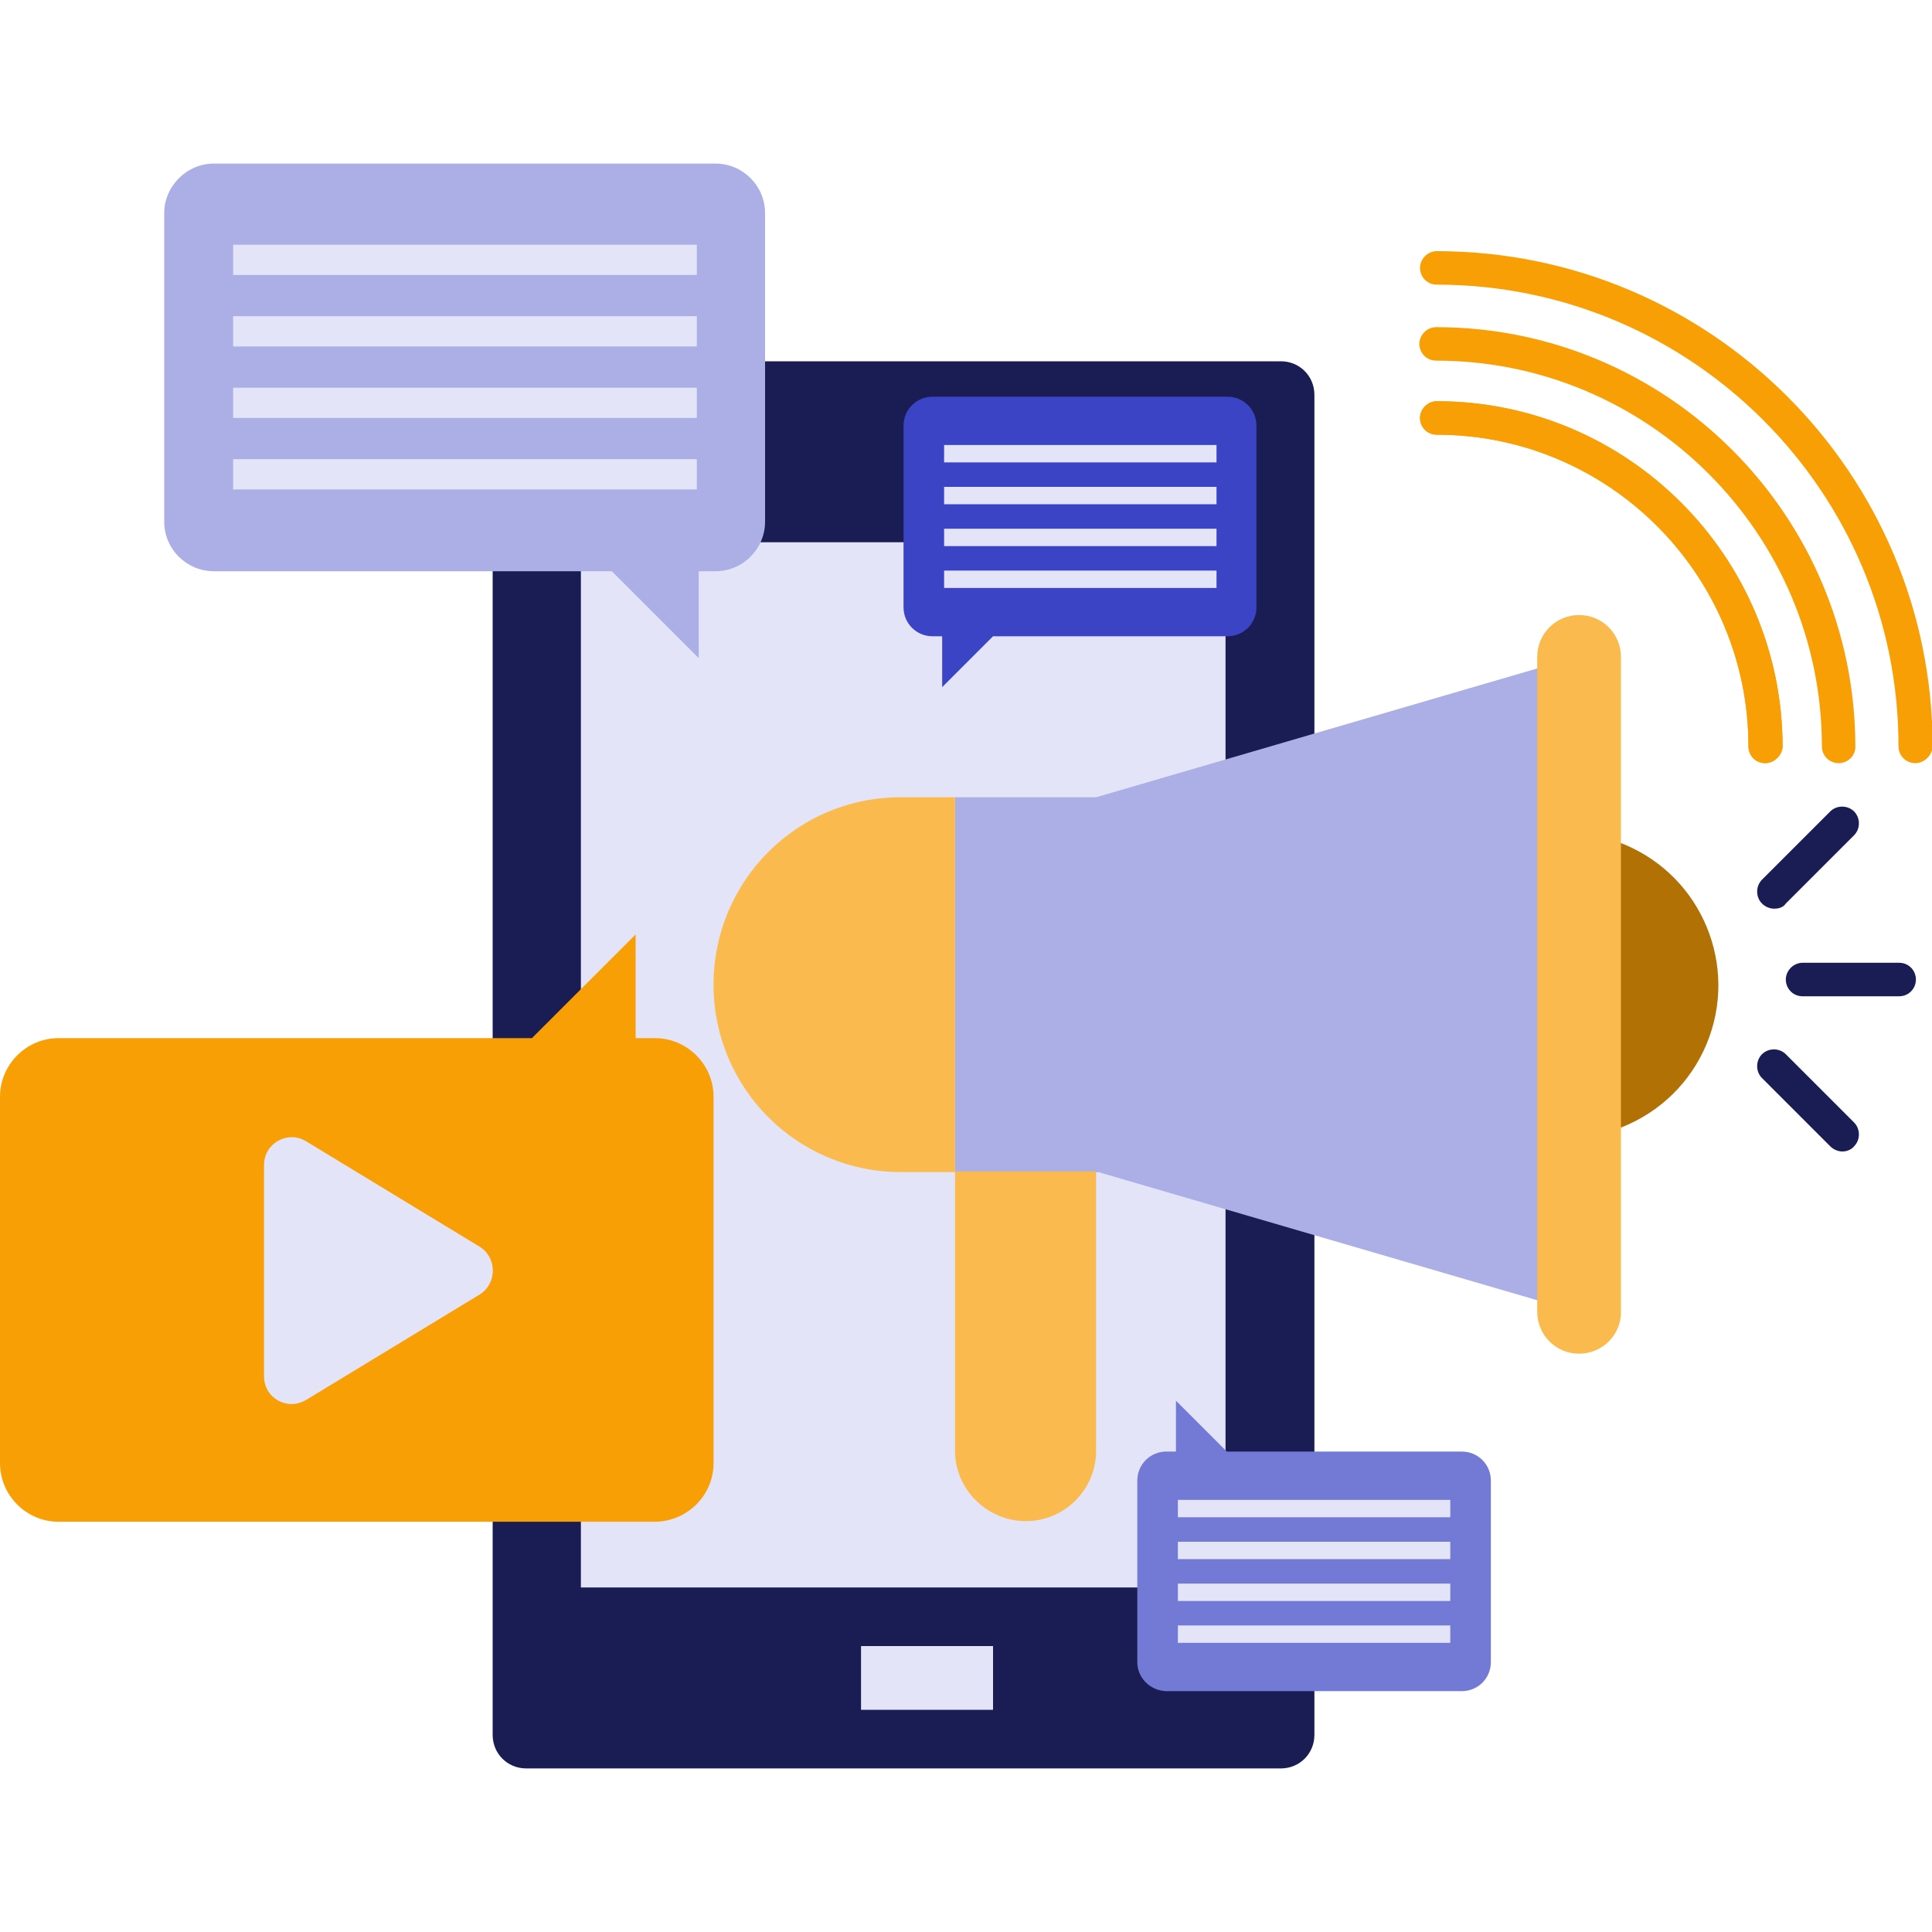
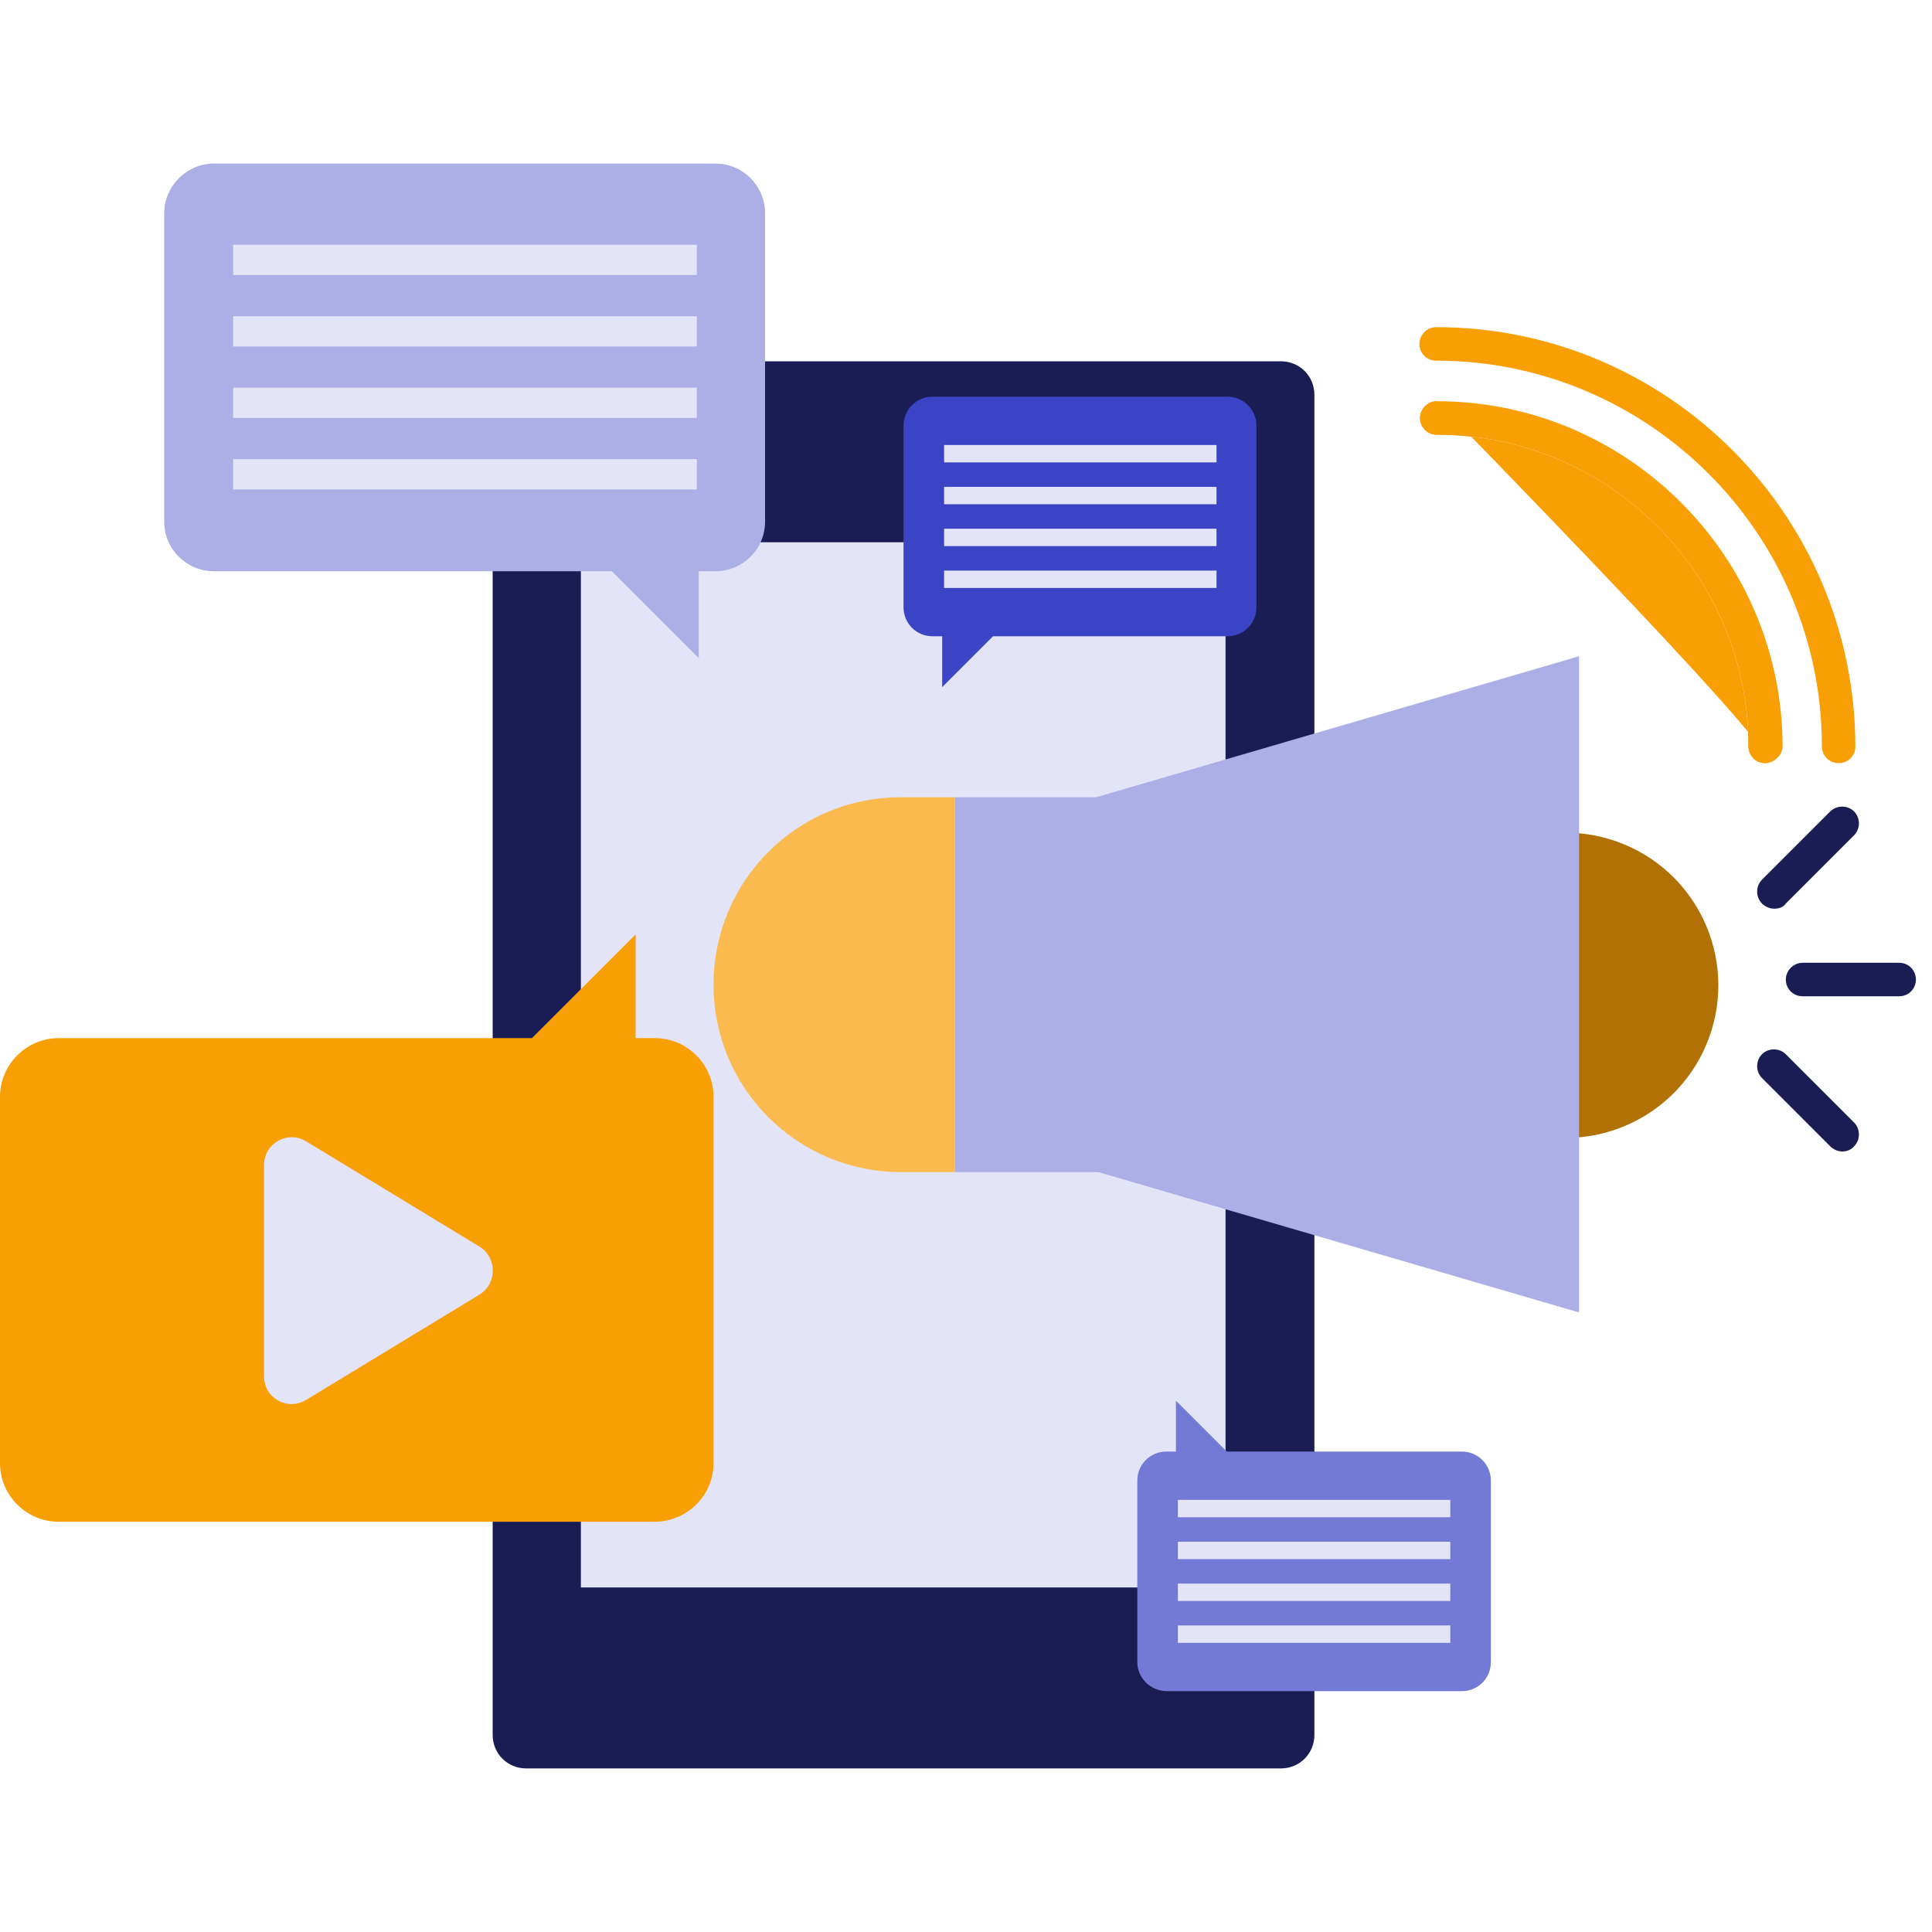
<svg xmlns="http://www.w3.org/2000/svg" version="1.1" id="Layer_2_00000020384009831369182230000004103551107117309849_" x="0px" y="0px" viewBox="0 0 300 300" style="enable-background:new 0 0 300 300;" xml:space="preserve">
  <style type="text/css">
	.st0{fill:#191D54;}
	.st1{fill:#E3E4F7;}
	.st2{fill:#B17105;}
	.st3{fill:#ABAFE6;}
	.st4{fill:#FABA4D;}
	.st5{fill:#F99F06;}
	.st6{fill:#737AD5;}
	.st7{fill:#3B44C4;}
</style>
  <g>
    <path class="st0" d="M81.7,56.1h117.2c2.9,0,5.2,2.3,5.2,5.2v208.1c0,2.9-2.3,5.2-5.2,5.2H81.7c-2.9,0-5.2-2.3-5.2-5.2V61.3   C76.5,58.4,78.9,56.1,81.7,56.1z" />
    <rect x="90.2" y="84.2" class="st1" width="100.1" height="162.3" />
-     <rect x="133.7" y="255.6" class="st1" width="20.5" height="9.9" />
  </g>
  <g>
    <ellipse transform="matrix(0.384 -0.923 0.923 0.384 8.651 318.667)" class="st2" cx="243.1" cy="152.9" rx="23.7" ry="23.7" />
    <rect x="148.3" y="123.8" class="st3" width="75" height="58.2" />
    <path class="st4" d="M148.3,123.8v58.2h-8.4c-16.1,0-29.1-13-29.1-29.1c0-8,3.2-15.3,8.5-20.6c5.3-5.3,12.5-8.5,20.6-8.5   L148.3,123.8L148.3,123.8z" />
    <polygon class="st3" points="245.2,203.8 170.2,181.9 170.2,123.8 245.2,101.9  " />
-     <path class="st4" d="M245.2,210.2c-3.6,0-6.5-2.9-6.5-6.5V102c0-3.6,2.9-6.5,6.5-6.5s6.5,2.9,6.5,6.5v101.8   C251.7,207.3,248.8,210.2,245.2,210.2z" />
-     <path class="st4" d="M170.2,181.9v43.4c0,6-4.9,10.9-10.9,10.9s-11-4.9-11-10.9v-43.4H170.2z" />
  </g>
  <g>
    <path class="st0" d="M294.9,154.7h-15c-1.5,0-2.6-1.2-2.6-2.6s1.2-2.6,2.6-2.6h15c1.5,0,2.6,1.2,2.6,2.6S296.4,154.7,294.9,154.7z" />
    <g>
      <path class="st0" d="M275.5,141.1c-0.7,0-1.4-0.3-1.9-0.8c-1-1-1-2.7,0-3.7l10.6-10.6c1-1,2.7-1,3.7,0s1,2.7,0,3.7l-10.6,10.6    C276.9,140.9,276.2,141.1,275.5,141.1L275.5,141.1z" />
      <path class="st0" d="M286.1,178.8c-0.7,0-1.4-0.3-1.9-0.8l-10.6-10.6c-1-1-1-2.7,0-3.7s2.7-1,3.7,0l10.6,10.6c1,1,1,2.7,0,3.7    C287.5,178.5,286.8,178.8,286.1,178.8L286.1,178.8z" />
    </g>
  </g>
  <g>
    <path class="st5" d="M285.5,118.5c-1.5,0-2.6-1.2-2.6-2.6c0-33-26.9-59.9-59.9-59.9c-1.5,0-2.6-1.2-2.6-2.6s1.2-2.6,2.6-2.6   c35.9,0,65.1,29.2,65.1,65.2C288.1,117.3,287,118.5,285.5,118.5L285.5,118.5z" />
    <path class="st5" d="M274.1,118.5c-1.5,0-2.6-1.2-2.6-2.6c0-26.7-21.7-48.4-48.4-48.4c-1.5,0-2.6-1.2-2.6-2.6s1.2-2.6,2.6-2.6   c29.6,0,53.7,24.1,53.7,53.7C276.7,117.3,275.5,118.5,274.1,118.5L274.1,118.5z" />
-     <path class="st5" d="M297.4,118.5c-1.5,0-2.6-1.2-2.6-2.6c0-39.6-32.2-71.7-71.7-71.7c-1.5,0-2.6-1.2-2.6-2.6s1.2-2.6,2.6-2.6   c42.5,0,77,34.5,77,77C300,117.3,298.8,118.5,297.4,118.5L297.4,118.5z" />
-     <path class="st5" d="M274.1,118.5c-1.5,0-2.6-1.2-2.6-2.6c0-26.7-21.7-48.4-48.4-48.4c-1.5,0-2.6-1.2-2.6-2.6s1.2-2.6,2.6-2.6   c29.6,0,53.7,24.1,53.7,53.7C276.7,117.3,275.5,118.5,274.1,118.5L274.1,118.5z" />
+     <path class="st5" d="M274.1,118.5c-1.5,0-2.6-1.2-2.6-2.6c0-26.7-21.7-48.4-48.4-48.4c-1.5,0-2.6-1.2-2.6-2.6s1.2-2.6,2.6-2.6   C276.7,117.3,275.5,118.5,274.1,118.5L274.1,118.5z" />
  </g>
  <g>
    <path class="st3" d="M118.8,33.1V81c0,4.2-3.4,7.7-7.7,7.7h-2.6v13.5L95,88.7H33.2c-4.2,0-7.7-3.4-7.7-7.7V33.1   c0-4.2,3.5-7.7,7.7-7.7h77.9C115.3,25.4,118.8,28.8,118.8,33.1z" />
    <g>
      <rect x="36.2" y="38" class="st1" width="72" height="4.7" />
      <rect x="36.2" y="49.1" class="st1" width="72" height="4.7" />
      <rect x="36.2" y="60.2" class="st1" width="72" height="4.7" />
      <rect x="36.2" y="71.3" class="st1" width="72" height="4.7" />
    </g>
  </g>
  <g>
    <path class="st6" d="M176.6,258.1v-28.2c0-2.5,2-4.5,4.5-4.5h1.5v-7.9l7.9,7.9H227c2.5,0,4.5,2,4.5,4.5v28.2c0,2.5-2,4.5-4.5,4.5   h-45.8C178.7,262.6,176.6,260.6,176.6,258.1z" />
    <g>
      <rect x="182.9" y="252.4" class="st1" width="42.3" height="2.7" />
      <rect x="182.9" y="245.9" class="st1" width="42.3" height="2.7" />
      <rect x="182.9" y="239.4" class="st1" width="42.3" height="2.7" />
      <rect x="182.9" y="232.9" class="st1" width="42.3" height="2.7" />
    </g>
  </g>
  <g>
    <path class="st7" d="M140.3,66.1v28.2c0,2.5,2,4.5,4.5,4.5h1.5v7.9l7.9-7.9h36.4c2.5,0,4.5-2,4.5-4.5V66.1c0-2.5-2-4.5-4.5-4.5   h-45.8C142.3,61.6,140.3,63.6,140.3,66.1z" />
    <g>
      <rect x="146.6" y="69.1" class="st1" width="42.3" height="2.7" />
      <rect x="146.6" y="75.6" class="st1" width="42.3" height="2.7" />
      <rect x="146.6" y="82.1" class="st1" width="42.3" height="2.7" />
      <rect x="146.6" y="88.6" class="st1" width="42.3" height="2.7" />
    </g>
  </g>
  <path class="st5" d="M110.8,227.2v-56.9c0-5-4.1-9.1-9.1-9.1h-3v-16.1l-16.1,16.1H9.1c-5,0-9.1,4.1-9.1,9.1v56.9  c0,5,4.1,9.1,9.1,9.1h92.5C106.7,236.3,110.8,232.2,110.8,227.2L110.8,227.2z" />
  <path class="st1" d="M74.5,201l-27,16.4c-2.9,1.7-6.5-0.3-6.5-3.7v-32.8c0-3.4,3.7-5.4,6.5-3.7l27,16.4  C77.2,195.3,77.2,199.3,74.5,201L74.5,201z" />
</svg>